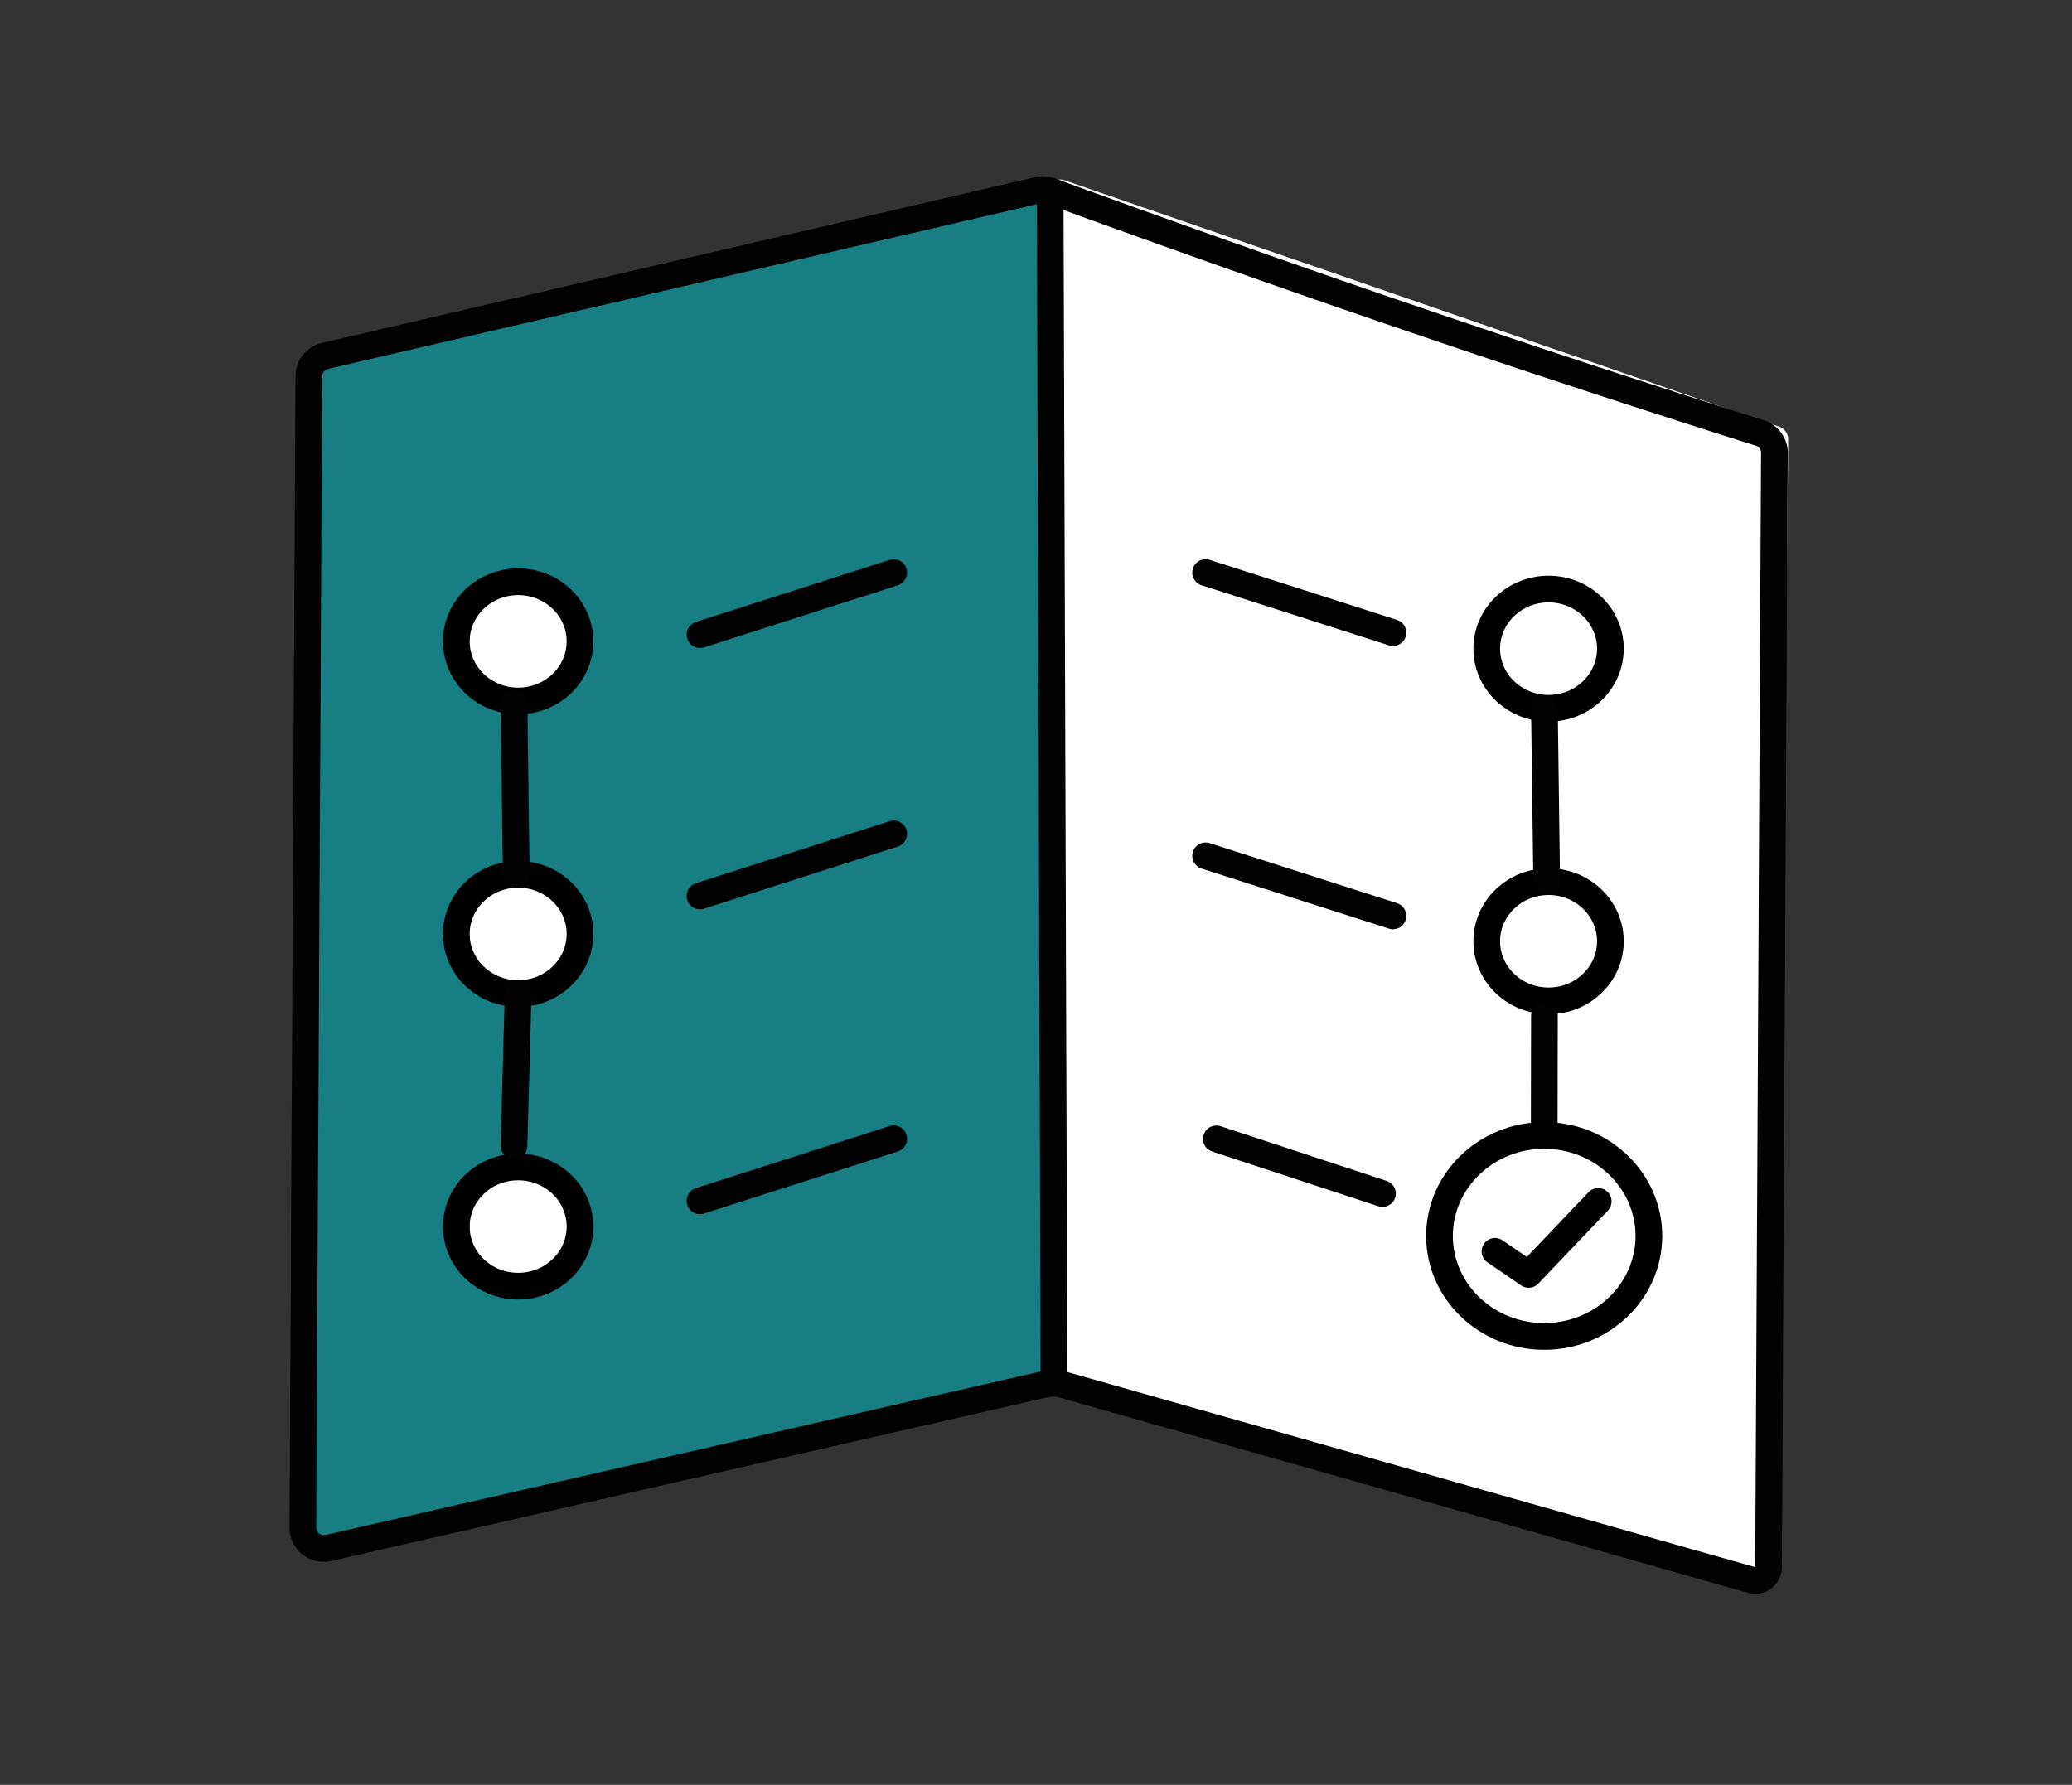
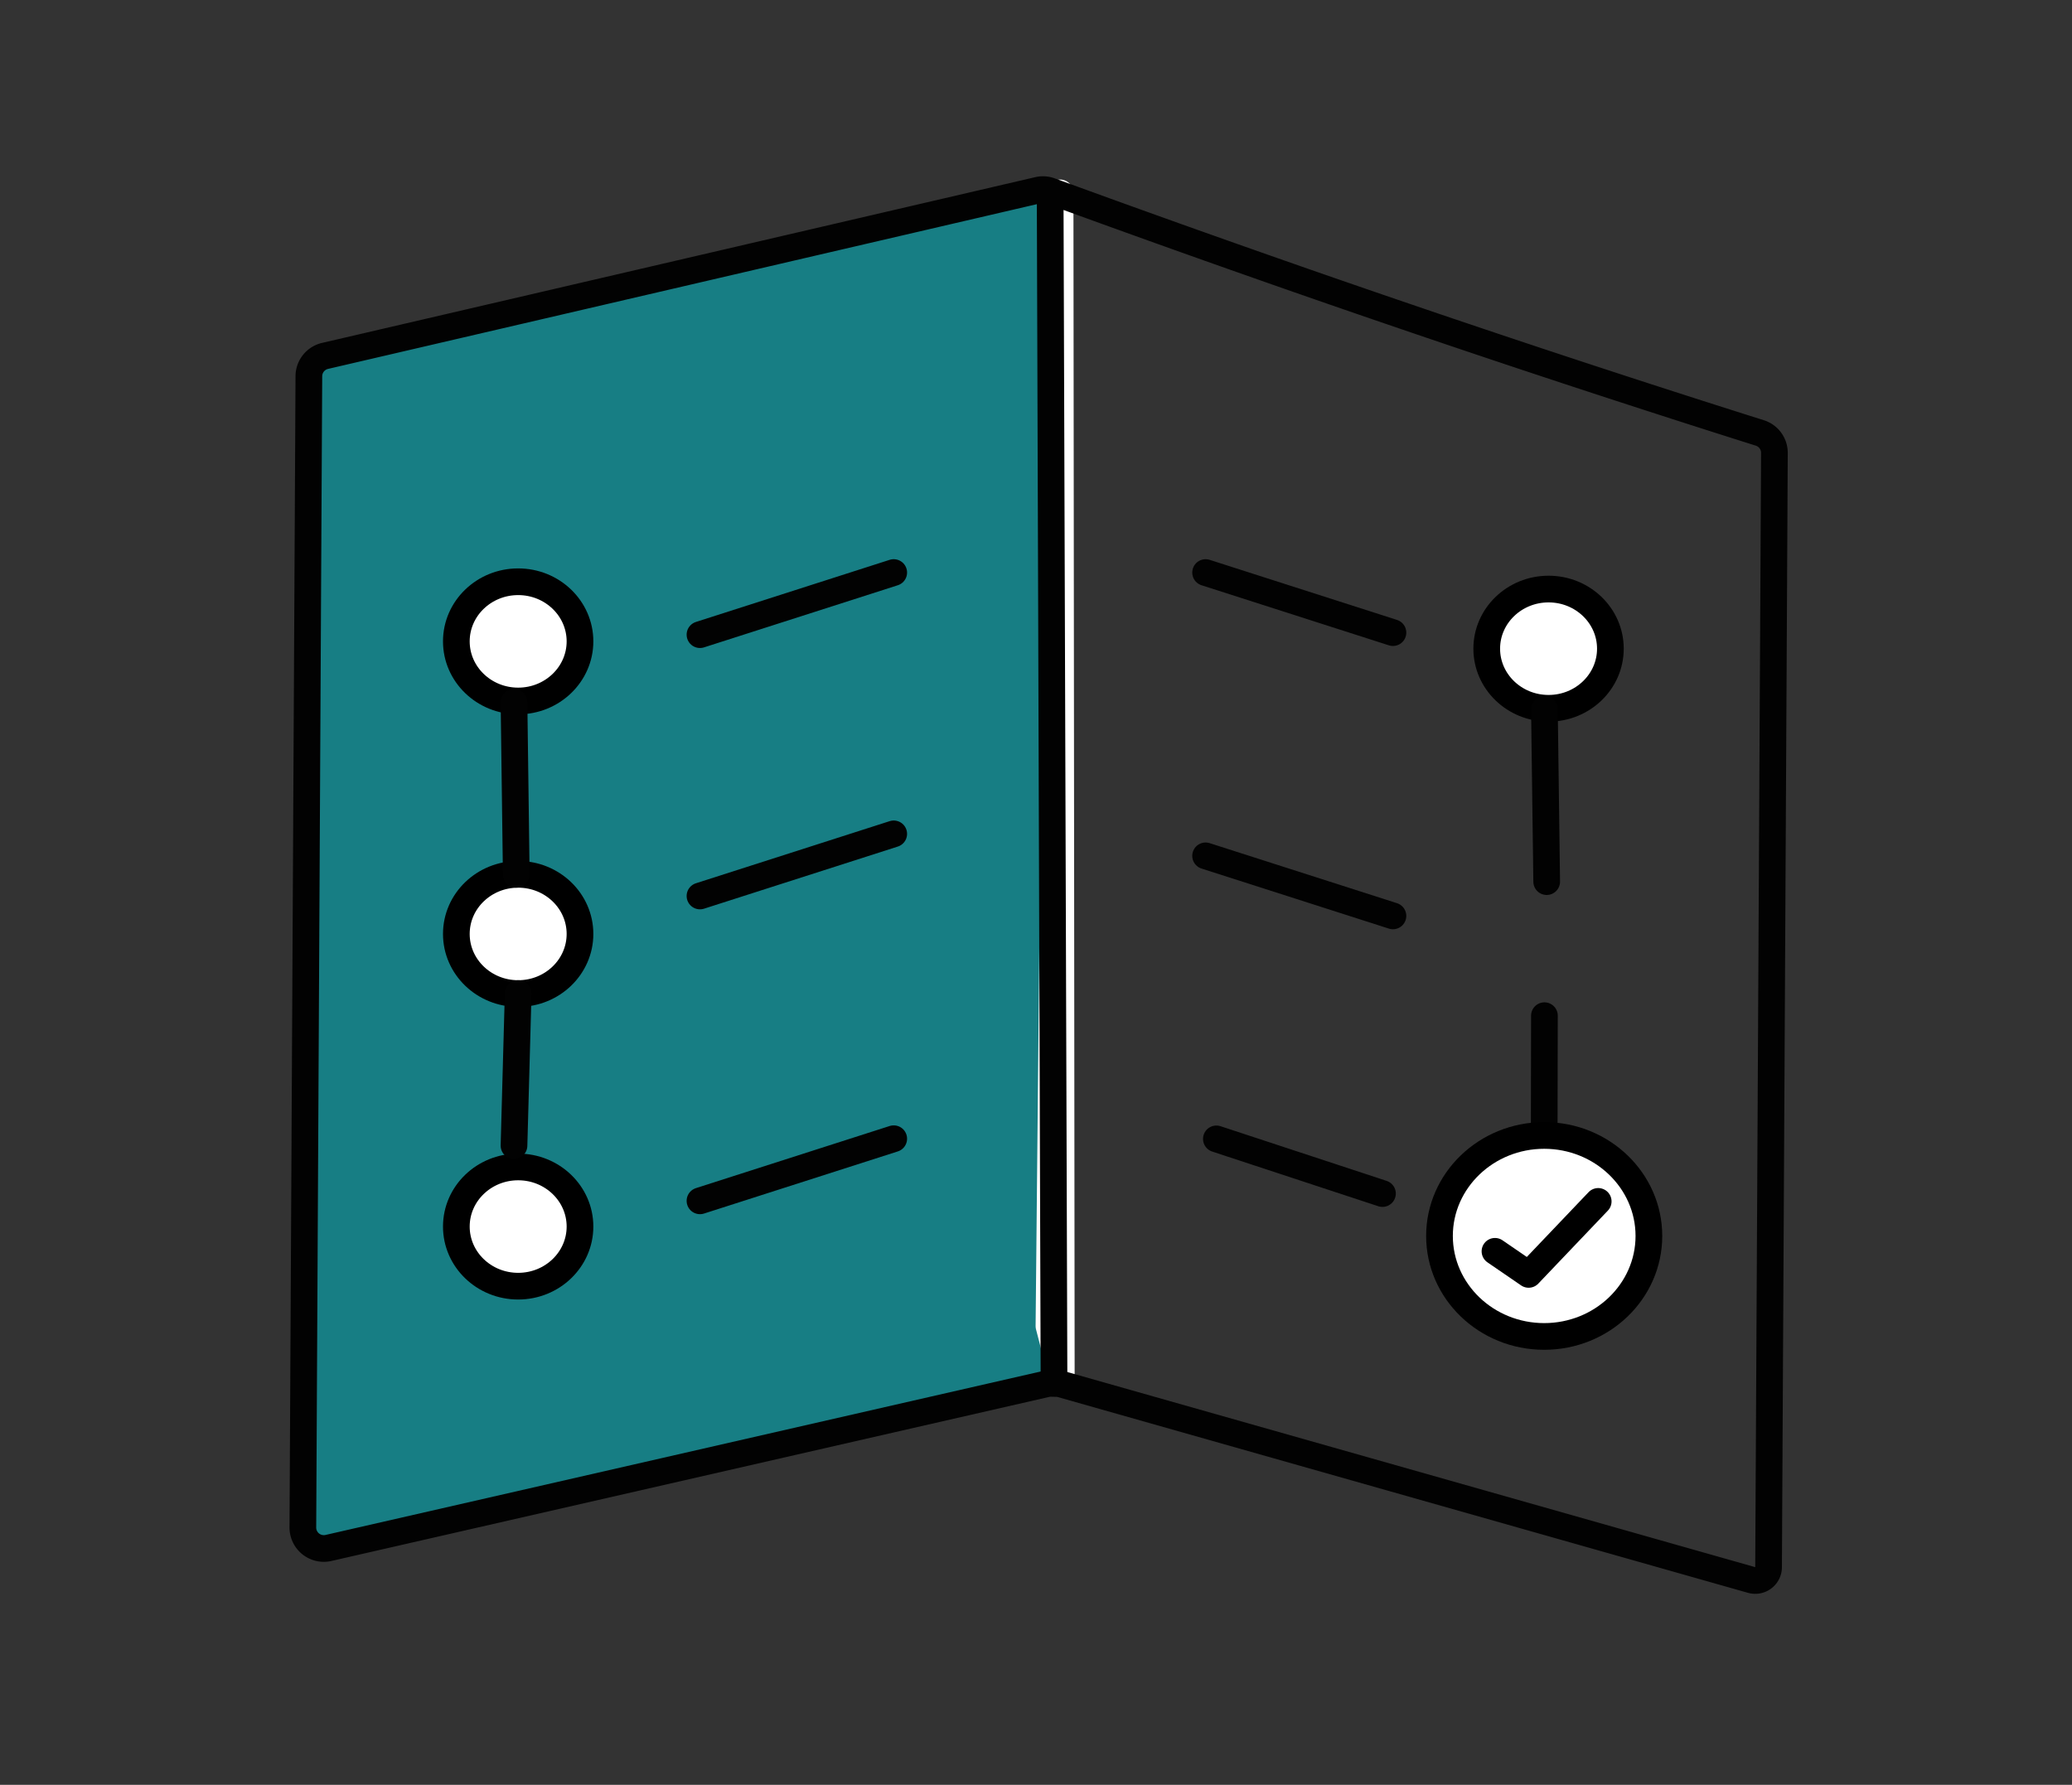
<svg xmlns="http://www.w3.org/2000/svg" viewBox="0 0 621 535">
  <rect x="0" y="0" width="621" height="535" fill="#333333" stroke="none" />
  <defs>
    <style>.cls-1{fill:#177e84;}.cls-2,.cls-5,.cls-6{fill:#fff;}.cls-2{stroke:#fff;}.cls-2,.cls-3,.cls-7{stroke-linecap:round;}.cls-2,.cls-7{stroke-linejoin:round;}.cls-2,.cls-3,.cls-4,.cls-5,.cls-7{stroke-width:8px;}.cls-3,.cls-4,.cls-7{fill:none;}.cls-3,.cls-4{stroke:#020202;}.cls-3,.cls-4,.cls-5{stroke-miterlimit:10;}.cls-5,.cls-7{stroke:#000;}</style>
  </defs>
  <title>easy v2</title>
  <g id="Layer_3" data-name="Layer 3">
    <polygon class="cls-1" points="92.28 457.13 97.69 110.54 106.64 106.05 307.89 58.3 316.12 60.49 316.4 404.35 319.15 411.37 98.82 462.37 92.28 457.13" />
    <path class="cls-1" d="M307.87,59.85l4,1.07,2.71.72.14,170.07.14,172.36v.56l.2.53,1.32,3.39.69,1.75L99.19,460.75l-3-2.4-2.41-1.93,1.7-108.72,3.68-236.23,2.35-1.18,5.64-2.82,93.6-22.21L307.87,59.85m0-3.1L106.12,104.63l-9.92,5L90.77,457.84,98.45,464l222.73-51.56q-1.64-4.19-3.28-8.37-.13-172.36-.29-344.73l-9.7-2.59Z" />
-     <path class="cls-2" d="M317.72,57.82l214.22,73.85q-1.68,169.83-3.34,339.66L318.08,411.75Z" />
+     <path class="cls-2" d="M317.72,57.82q-1.68,169.83-3.34,339.66L318.08,411.75Z" />
    <path class="cls-3" d="M311.17,57a6.22,6.22,0,0,1,3.57.22Q352.44,71,391.27,84.54q69.18,24.09,136.16,45.23a6.26,6.26,0,0,1,4.38,6q-.87,167-1.75,334a4,4,0,0,1-5.09,3.83L317.45,414.73l-3.11-.08L98.45,464a6.28,6.28,0,0,1-7.68-6.16l1.8-345.07a6.27,6.27,0,0,1,4.86-6.09Z" />
    <path class="cls-4" d="M315.9,414.29q-.57-178.55-1.16-357.11" />
    <ellipse class="cls-5" cx="155.3" cy="367.66" rx="18.53" ry="17.87" />
    <ellipse class="cls-5" cx="155.3" cy="279.95" rx="18.53" ry="17.87" />
    <ellipse class="cls-5" cx="155.3" cy="192.25" rx="18.53" ry="17.87" />
    <line class="cls-3" x1="417.48" y1="189.63" x2="361.33" y2="171.62" />
    <line class="cls-3" x1="417.48" y1="274.54" x2="361.33" y2="256.54" />
    <line class="cls-3" x1="414.34" y1="357.77" x2="364.56" y2="341.38" />
    <line class="cls-3" x1="209.79" y1="190.24" x2="267.86" y2="171.62" />
    <line class="cls-3" x1="209.79" y1="268.57" x2="267.86" y2="249.95" />
    <line class="cls-3" x1="209.79" y1="359.95" x2="267.86" y2="341.33" />
    <line class="cls-3" x1="154.05" y1="210.51" x2="154.73" y2="262.08" />
    <line class="cls-3" x1="155.3" y1="297.82" x2="154.05" y2="343.4" />
-     <ellipse class="cls-5" cx="464.12" cy="282.14" rx="18.53" ry="17.87" />
    <ellipse class="cls-5" cx="464.12" cy="194.44" rx="18.53" ry="17.87" />
    <line class="cls-3" x1="462.88" y1="212.69" x2="463.56" y2="264.27" />
    <line class="cls-3" x1="462.88" y1="304.45" x2="462.81" y2="342.4" />
    <ellipse class="cls-6" cx="462.81" cy="370.48" rx="31.38" ry="30.13" />
    <path d="M462.81,344.35c15.1,0,27.38,11.72,27.38,26.13s-12.28,26.12-27.38,26.12-27.38-11.71-27.38-26.12,12.29-26.13,27.38-26.13m0-8c-19.54,0-35.38,15.28-35.38,34.13s15.84,34.12,35.38,34.12,35.38-15.27,35.38-34.12-15.84-34.13-35.38-34.13Z" />
    <path class="cls-7" d="M479,360.12Q468.57,371.06,458.15,382q-5-3.47-10.09-6.92" />
  </g>
</svg>